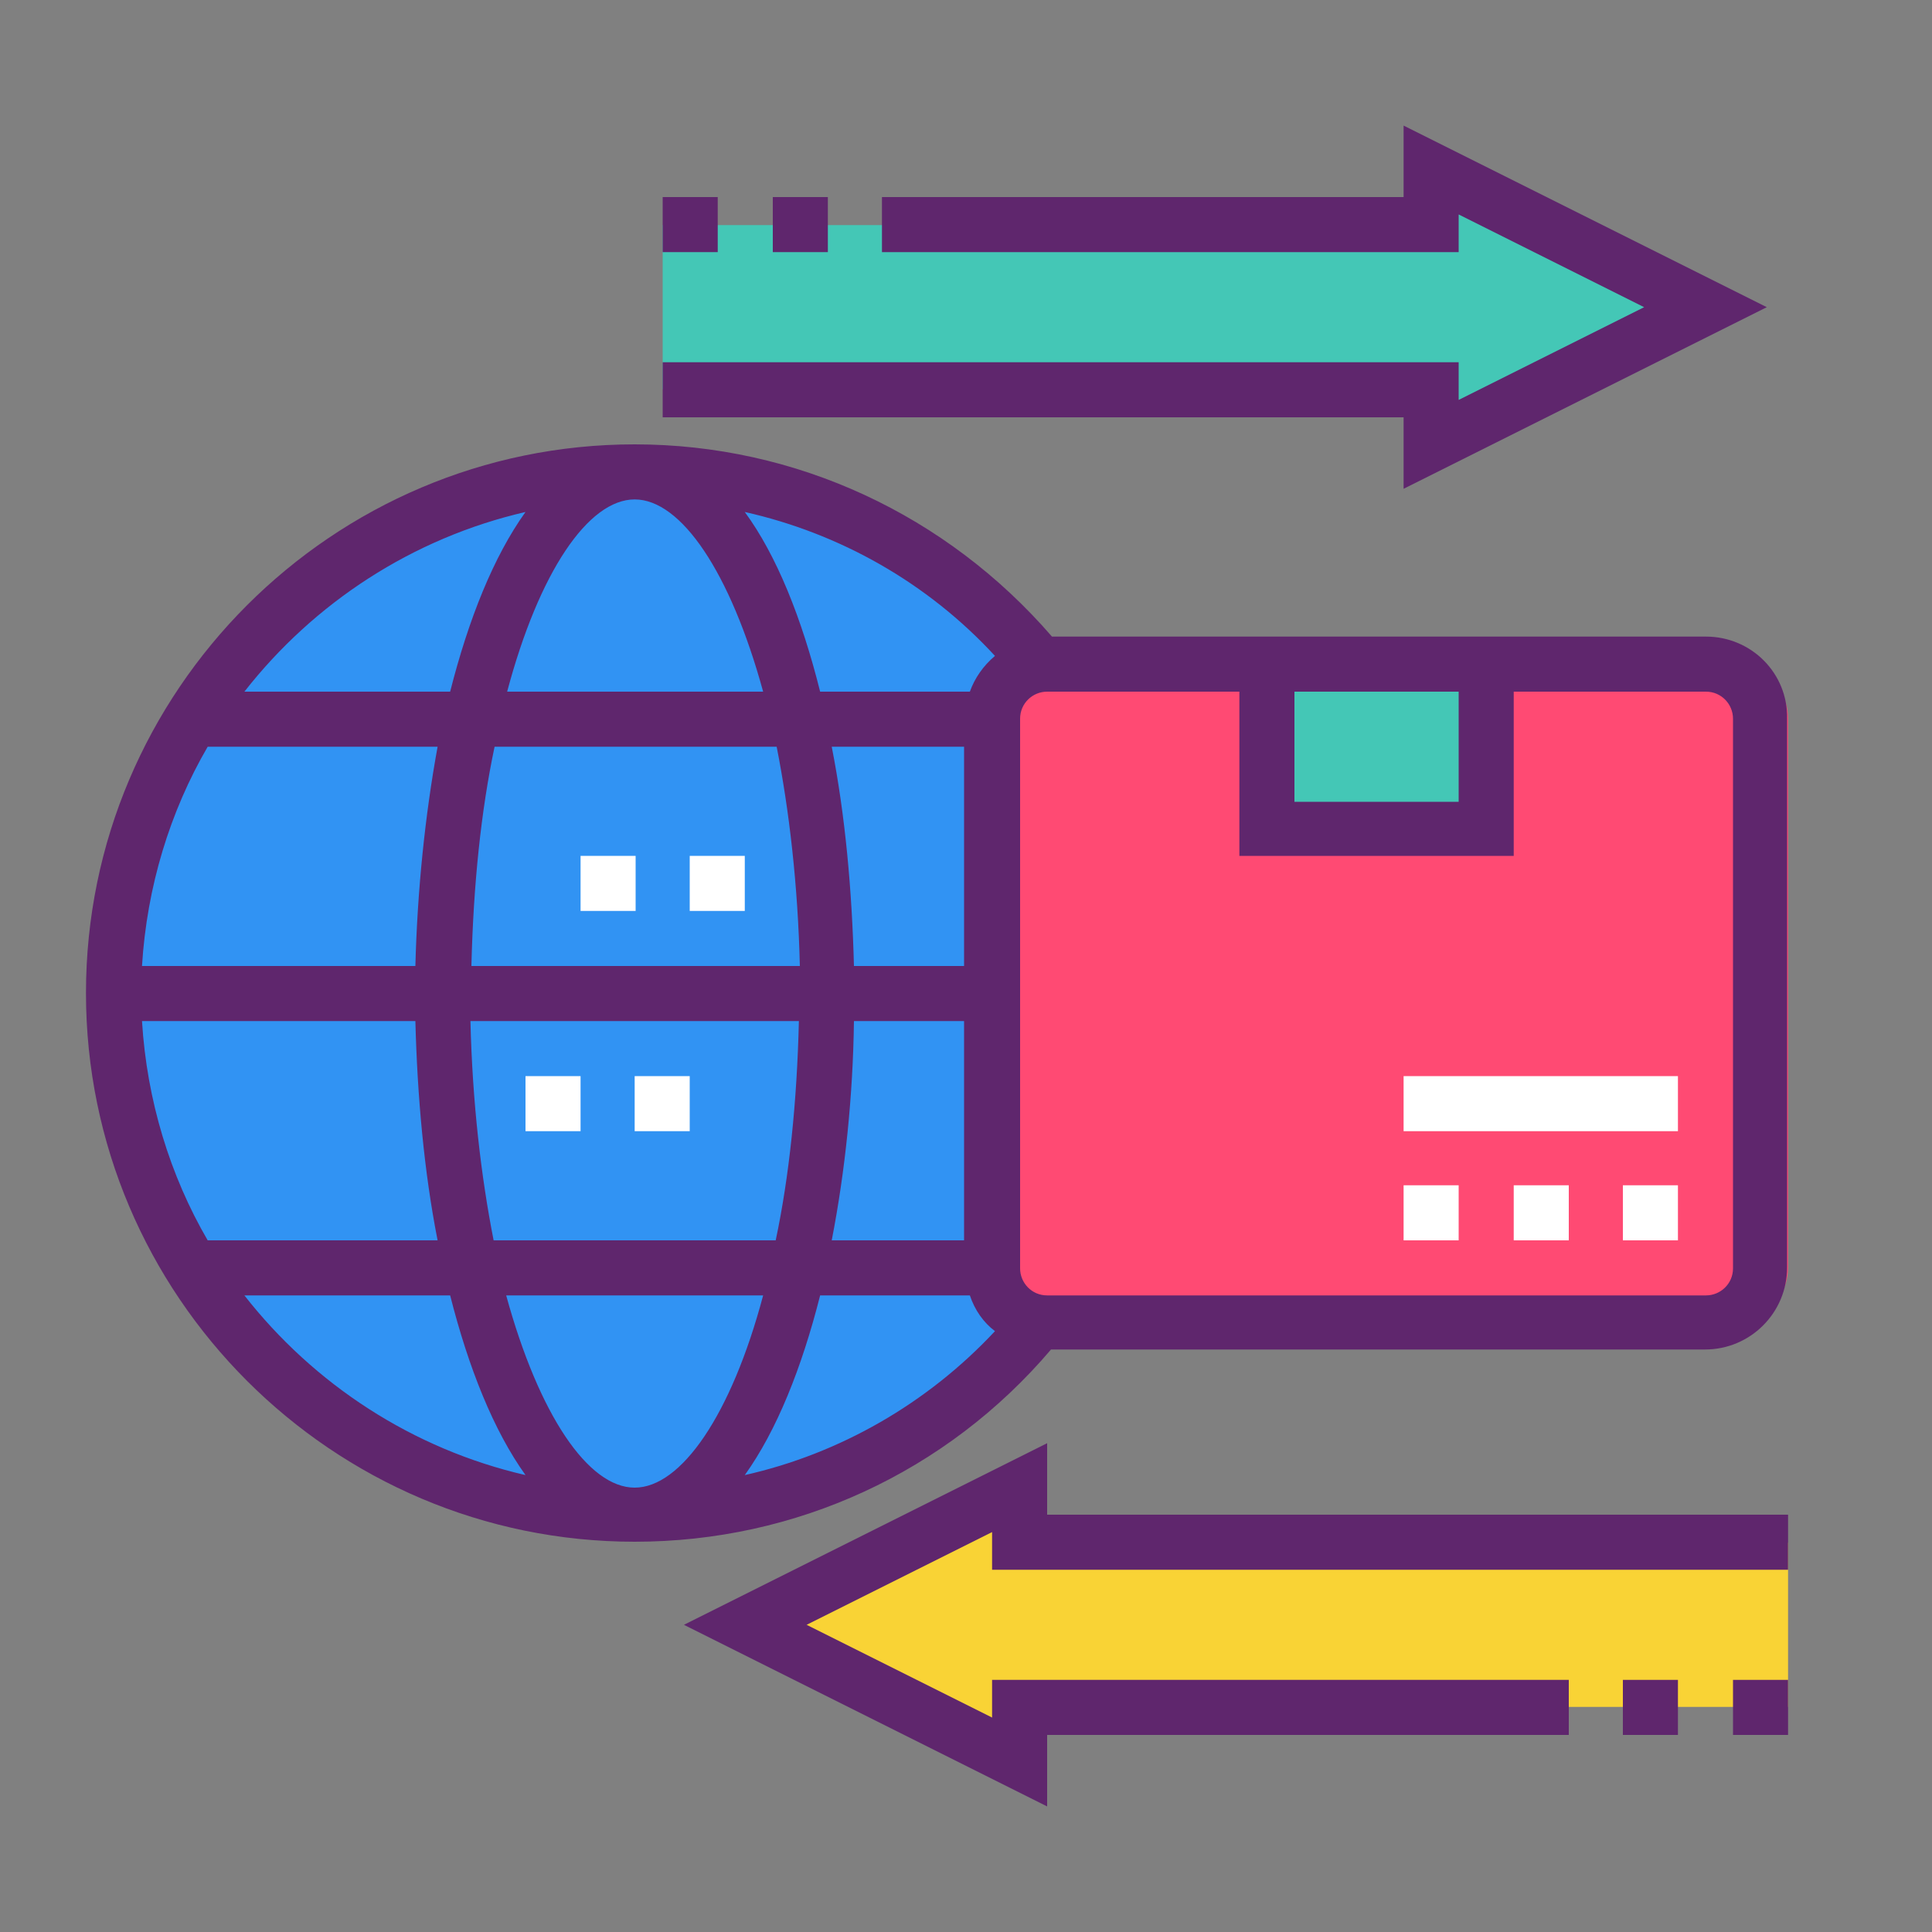
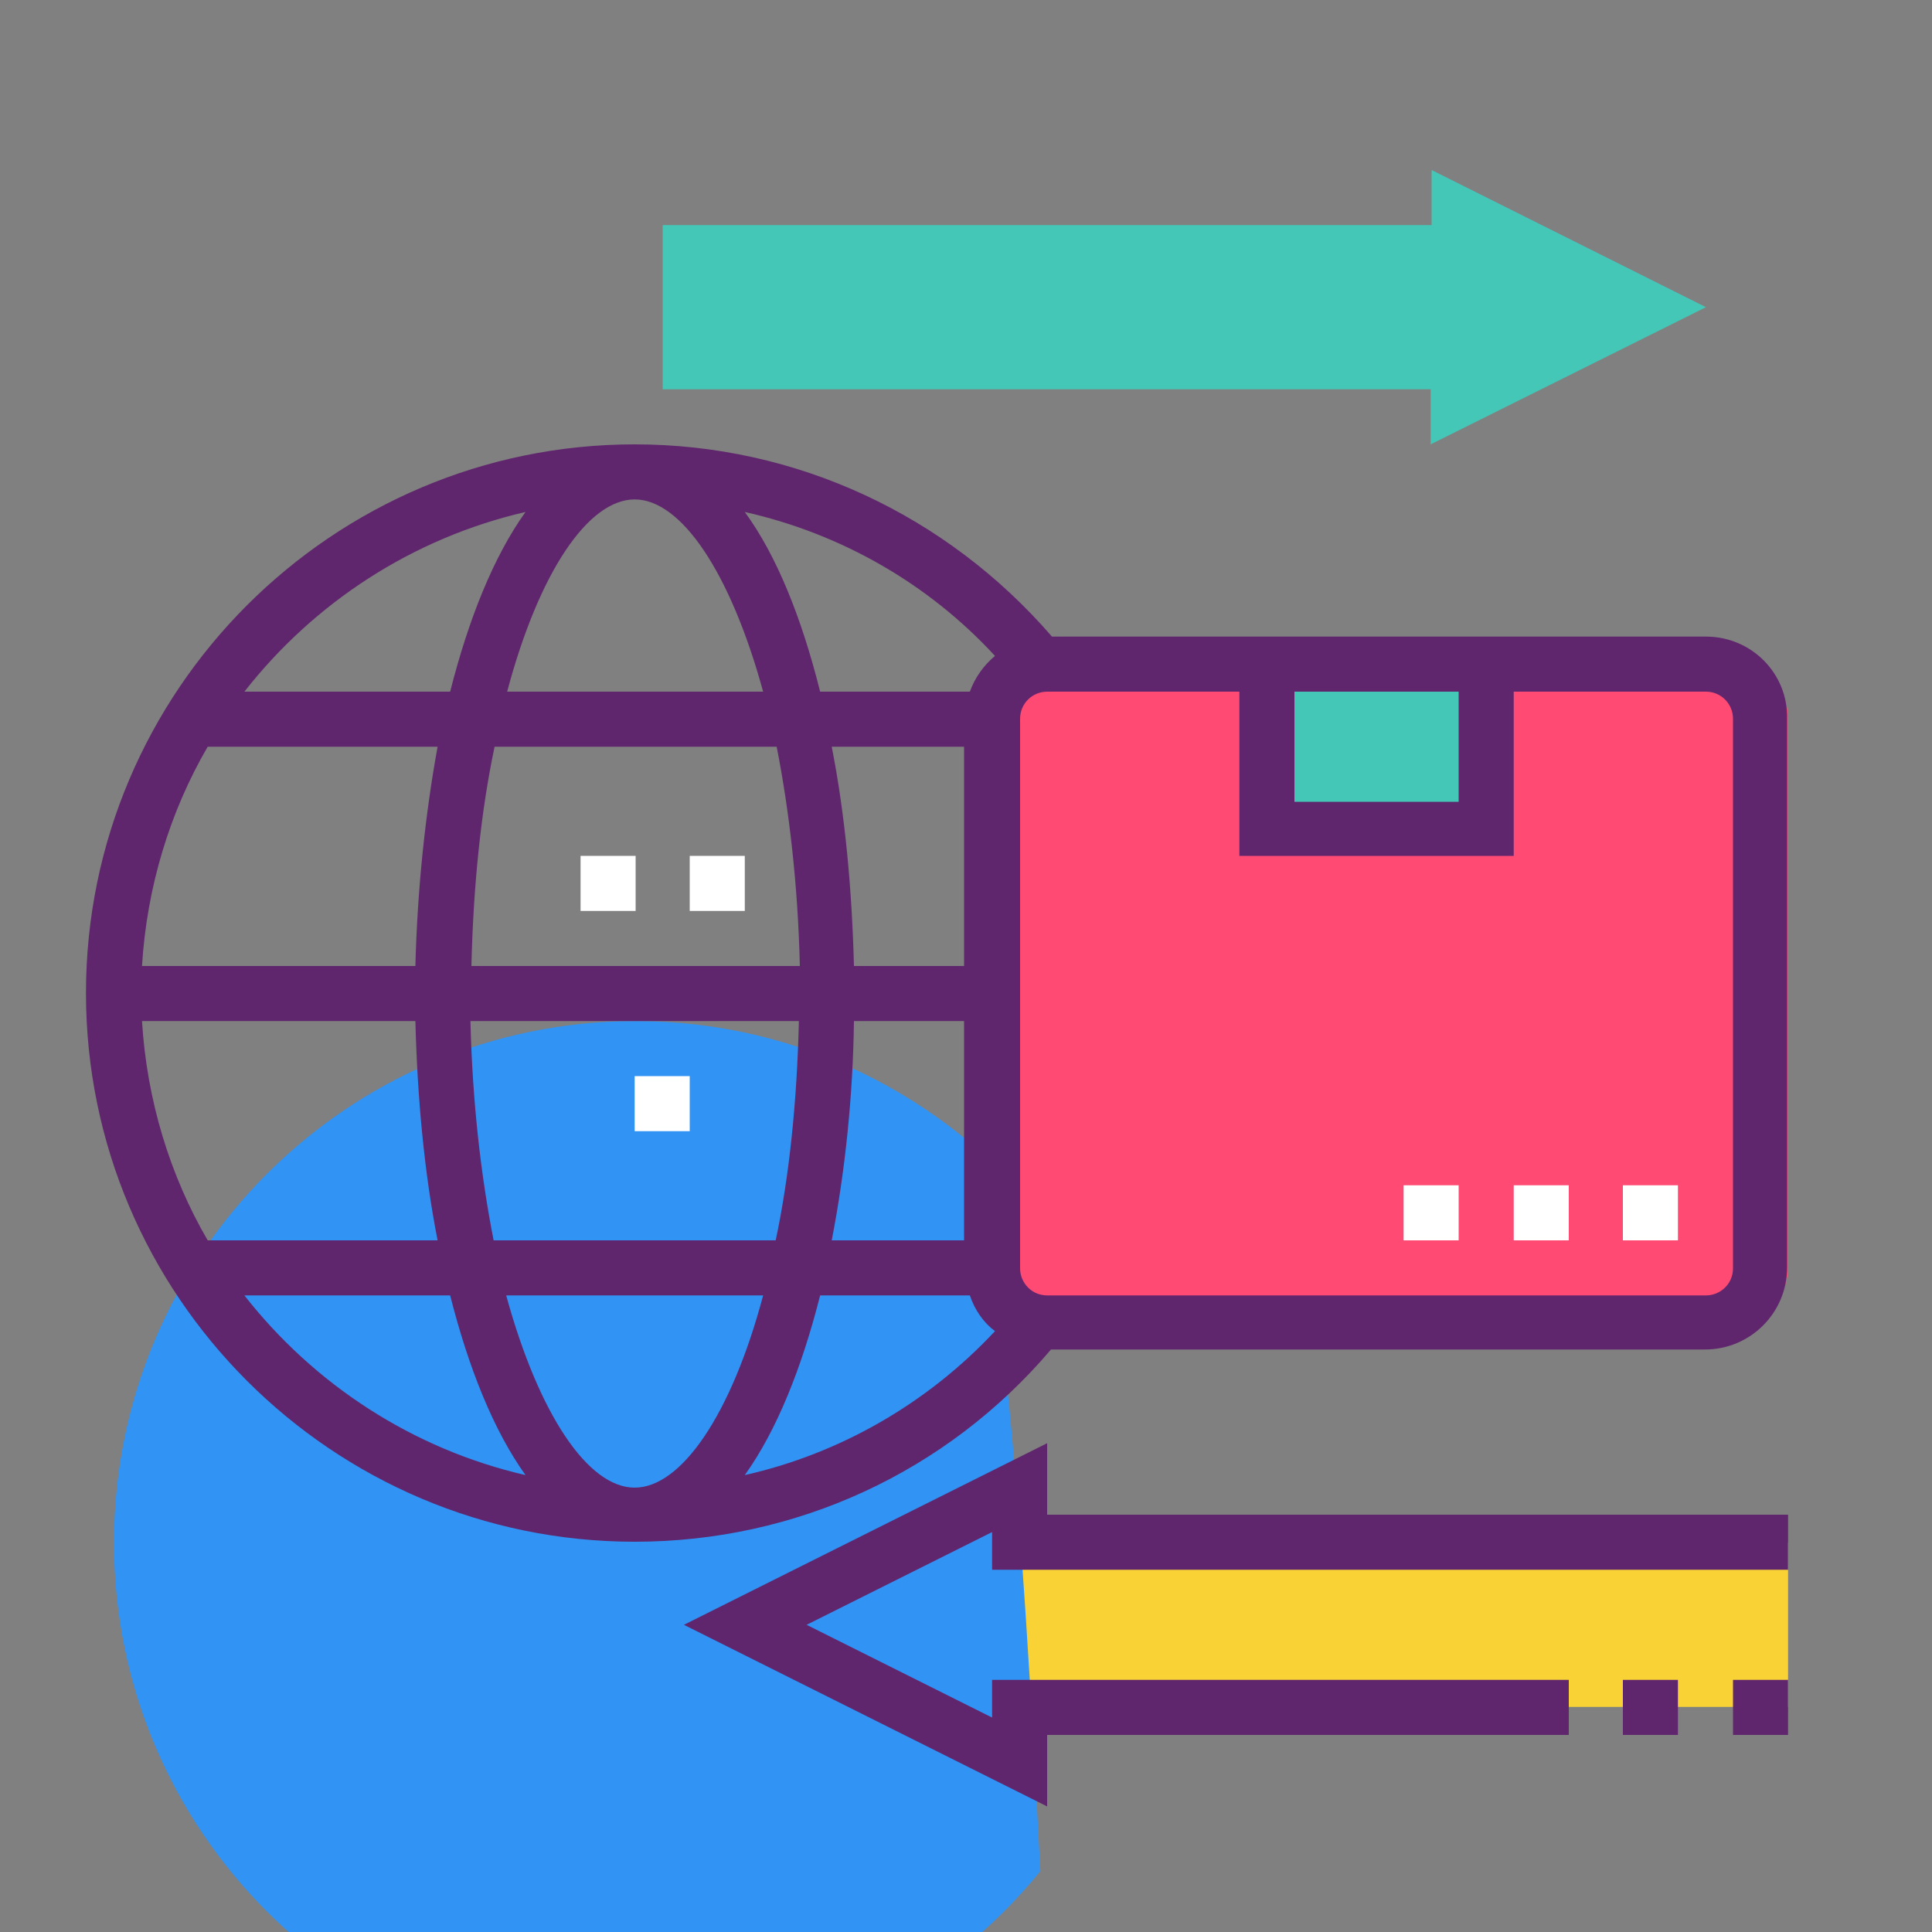
<svg xmlns="http://www.w3.org/2000/svg" version="1.1" id="Layer_5" x="0px" y="0px" viewBox="0 0 200 200" style="enable-background:new 0 0 200 200;" xml:space="preserve">
  <rect x="0" y="0" width="200" height="200" fill="#808080" stroke="none" />
  <style type="text/css">
	.st0{fill:#44C7B6;}
	.st1{fill:#F9D335;}
	.st2{fill:#3193F3;}
	.st3{fill:#FF4A73;}
	.st4{fill:#5F266D;}
	.st5{fill:#FFFFFF;}
</style>
  <path class="st0" d="M176.6,31.8L148.1,46v-5.7H68.6v-17h79.6v-5.7L176.6,31.8z" />
  <path class="st1" d="M185.1,159.7v17h-79.6v5.7l-28.4-14.2l28.4-14.2v5.7H185.1z" />
-   <path class="st2" d="M102.7,131.3V74.4c0-2.9,2.2-5.3,5-5.6c-9.9-12.2-25-20-41.9-20c-29.8,0-54,24.2-54,54s24.2,54,54,54  c16.9,0,32-7.8,41.9-20C104.8,136.5,102.7,134.1,102.7,131.3z" />
+   <path class="st2" d="M102.7,131.3c0-2.9,2.2-5.3,5-5.6c-9.9-12.2-25-20-41.9-20c-29.8,0-54,24.2-54,54s24.2,54,54,54  c16.9,0,32-7.8,41.9-20C104.8,136.5,102.7,134.1,102.7,131.3z" />
  <path class="st3" d="M179.4,136.9h-71c-3.1,0-5.7-2.5-5.7-5.7V74.4c0-3.1,2.5-5.7,5.7-5.7h71c3.1,0,5.7,2.5,5.7,5.7v56.8  C185.1,134.4,182.5,136.9,179.4,136.9z" />
  <path class="st0" d="M131.1,68.7h22.7v17h-22.7V68.7z" />
-   <path class="st4" d="M145.3,50.6l37.6-18.8L145.3,13v7.4h-54v5.7H151v-3.9l19.2,9.6L151,41.4v-3.9H68.6v5.7h76.7V50.6z" />
-   <path class="st4" d="M80,20.4h5.7v5.7H80V20.4z" />
-   <path class="st4" d="M68.6,20.4h5.7v5.7h-5.7V20.4z" />
  <path class="st4" d="M108.4,149.4l-37.6,18.8l37.6,18.8v-7.4h54v-5.7h-59.7v3.9l-19.2-9.6l19.2-9.6v3.9h82.4v-5.7h-76.7V149.4z" />
  <path class="st4" d="M168,173.9h5.7v5.7H168V173.9z" />
  <path class="st4" d="M179.4,173.9h5.7v5.7h-5.7V173.9z" />
  <path class="st5" d="M145.3,122.7h5.7v5.7h-5.7V122.7z" />
  <path class="st5" d="M156.7,122.7h5.7v5.7h-5.7V122.7z" />
  <path class="st5" d="M168,122.7h5.7v5.7H168V122.7z" />
-   <path class="st5" d="M145.3,111.4h28.4v5.7h-28.4V111.4z" />
  <path class="st4" d="M176.6,65.9h-19.9h-28.4h-19.4C98,53.3,82.4,46,65.7,46C34.4,46,8.9,71.5,8.9,102.8s25.5,56.8,56.8,56.8  c16.7,0,32.3-7.2,43.1-19.9h67.7c4.7,0,8.5-3.8,8.5-8.5V74.4C185.1,69.7,181.3,65.9,176.6,65.9z M151,71.6V83h-17V71.6H151z   M103,67.9c-1.2,1-2.1,2.3-2.6,3.7H84.9C83,64,80.4,57.5,77.1,53C86.9,55.2,96,60.3,103,67.9z M99.8,128.4H86.1  c1.4-7.2,2.2-15,2.3-22.7h11.4V128.4z M65.7,154c-4.8,0-9.9-7.5-13.3-19.9H79C75.7,146.5,70.5,154,65.7,154z M51.1,128.4  c-1.3-6.6-2.2-14.3-2.4-22.7h34c-0.2,8.4-1,16.1-2.4,22.7H51.1z M14.7,105.7H43c0.2,7.8,0.9,15.6,2.3,22.7H21.5  C17.6,121.7,15.2,113.9,14.7,105.7z M65.7,51.7c4.8,0,9.9,7.5,13.3,19.9H52.5C55.8,59.2,60.9,51.7,65.7,51.7z M80.4,77.3  c1.3,6.6,2.2,14.3,2.4,22.7h-34c0.2-8.4,1-16.1,2.4-22.7H80.4z M43,100H14.7c0.5-8.2,2.9-16,6.8-22.7h23.8C44,84.4,43.2,92.2,43,100  z M99.8,100H88.4c-0.2-7.8-0.9-15.6-2.3-22.7h13.7V100z M54.4,53c-3.3,4.6-5.9,11.1-7.8,18.6H25.3C32.5,62.4,42.7,55.7,54.4,53z   M25.3,134.1h21.3c1.9,7.5,4.5,14,7.8,18.6C42.7,150,32.5,143.3,25.3,134.1z M77.1,152.7c3.3-4.6,5.9-11.1,7.8-18.6h15.5  c0.5,1.5,1.4,2.8,2.6,3.7C96,145.3,86.9,150.5,77.1,152.7z M179.4,131.3c0,1.6-1.3,2.8-2.8,2.8h-68.2c-1.6,0-2.8-1.3-2.8-2.8V74.4  c0-1.6,1.3-2.8,2.8-2.8h19.9v17h28.4v-17h19.9c1.6,0,2.8,1.3,2.8,2.8V131.3z" />
-   <path class="st5" d="M54.4,111.4h5.7v5.7h-5.7V111.4z" />
  <path class="st5" d="M65.7,111.4h5.7v5.7h-5.7V111.4z" />
  <path class="st5" d="M71.4,88.6h5.7v5.7h-5.7V88.6z" />
  <path class="st5" d="M60.1,88.6h5.7v5.7h-5.7V88.6z" />
</svg>